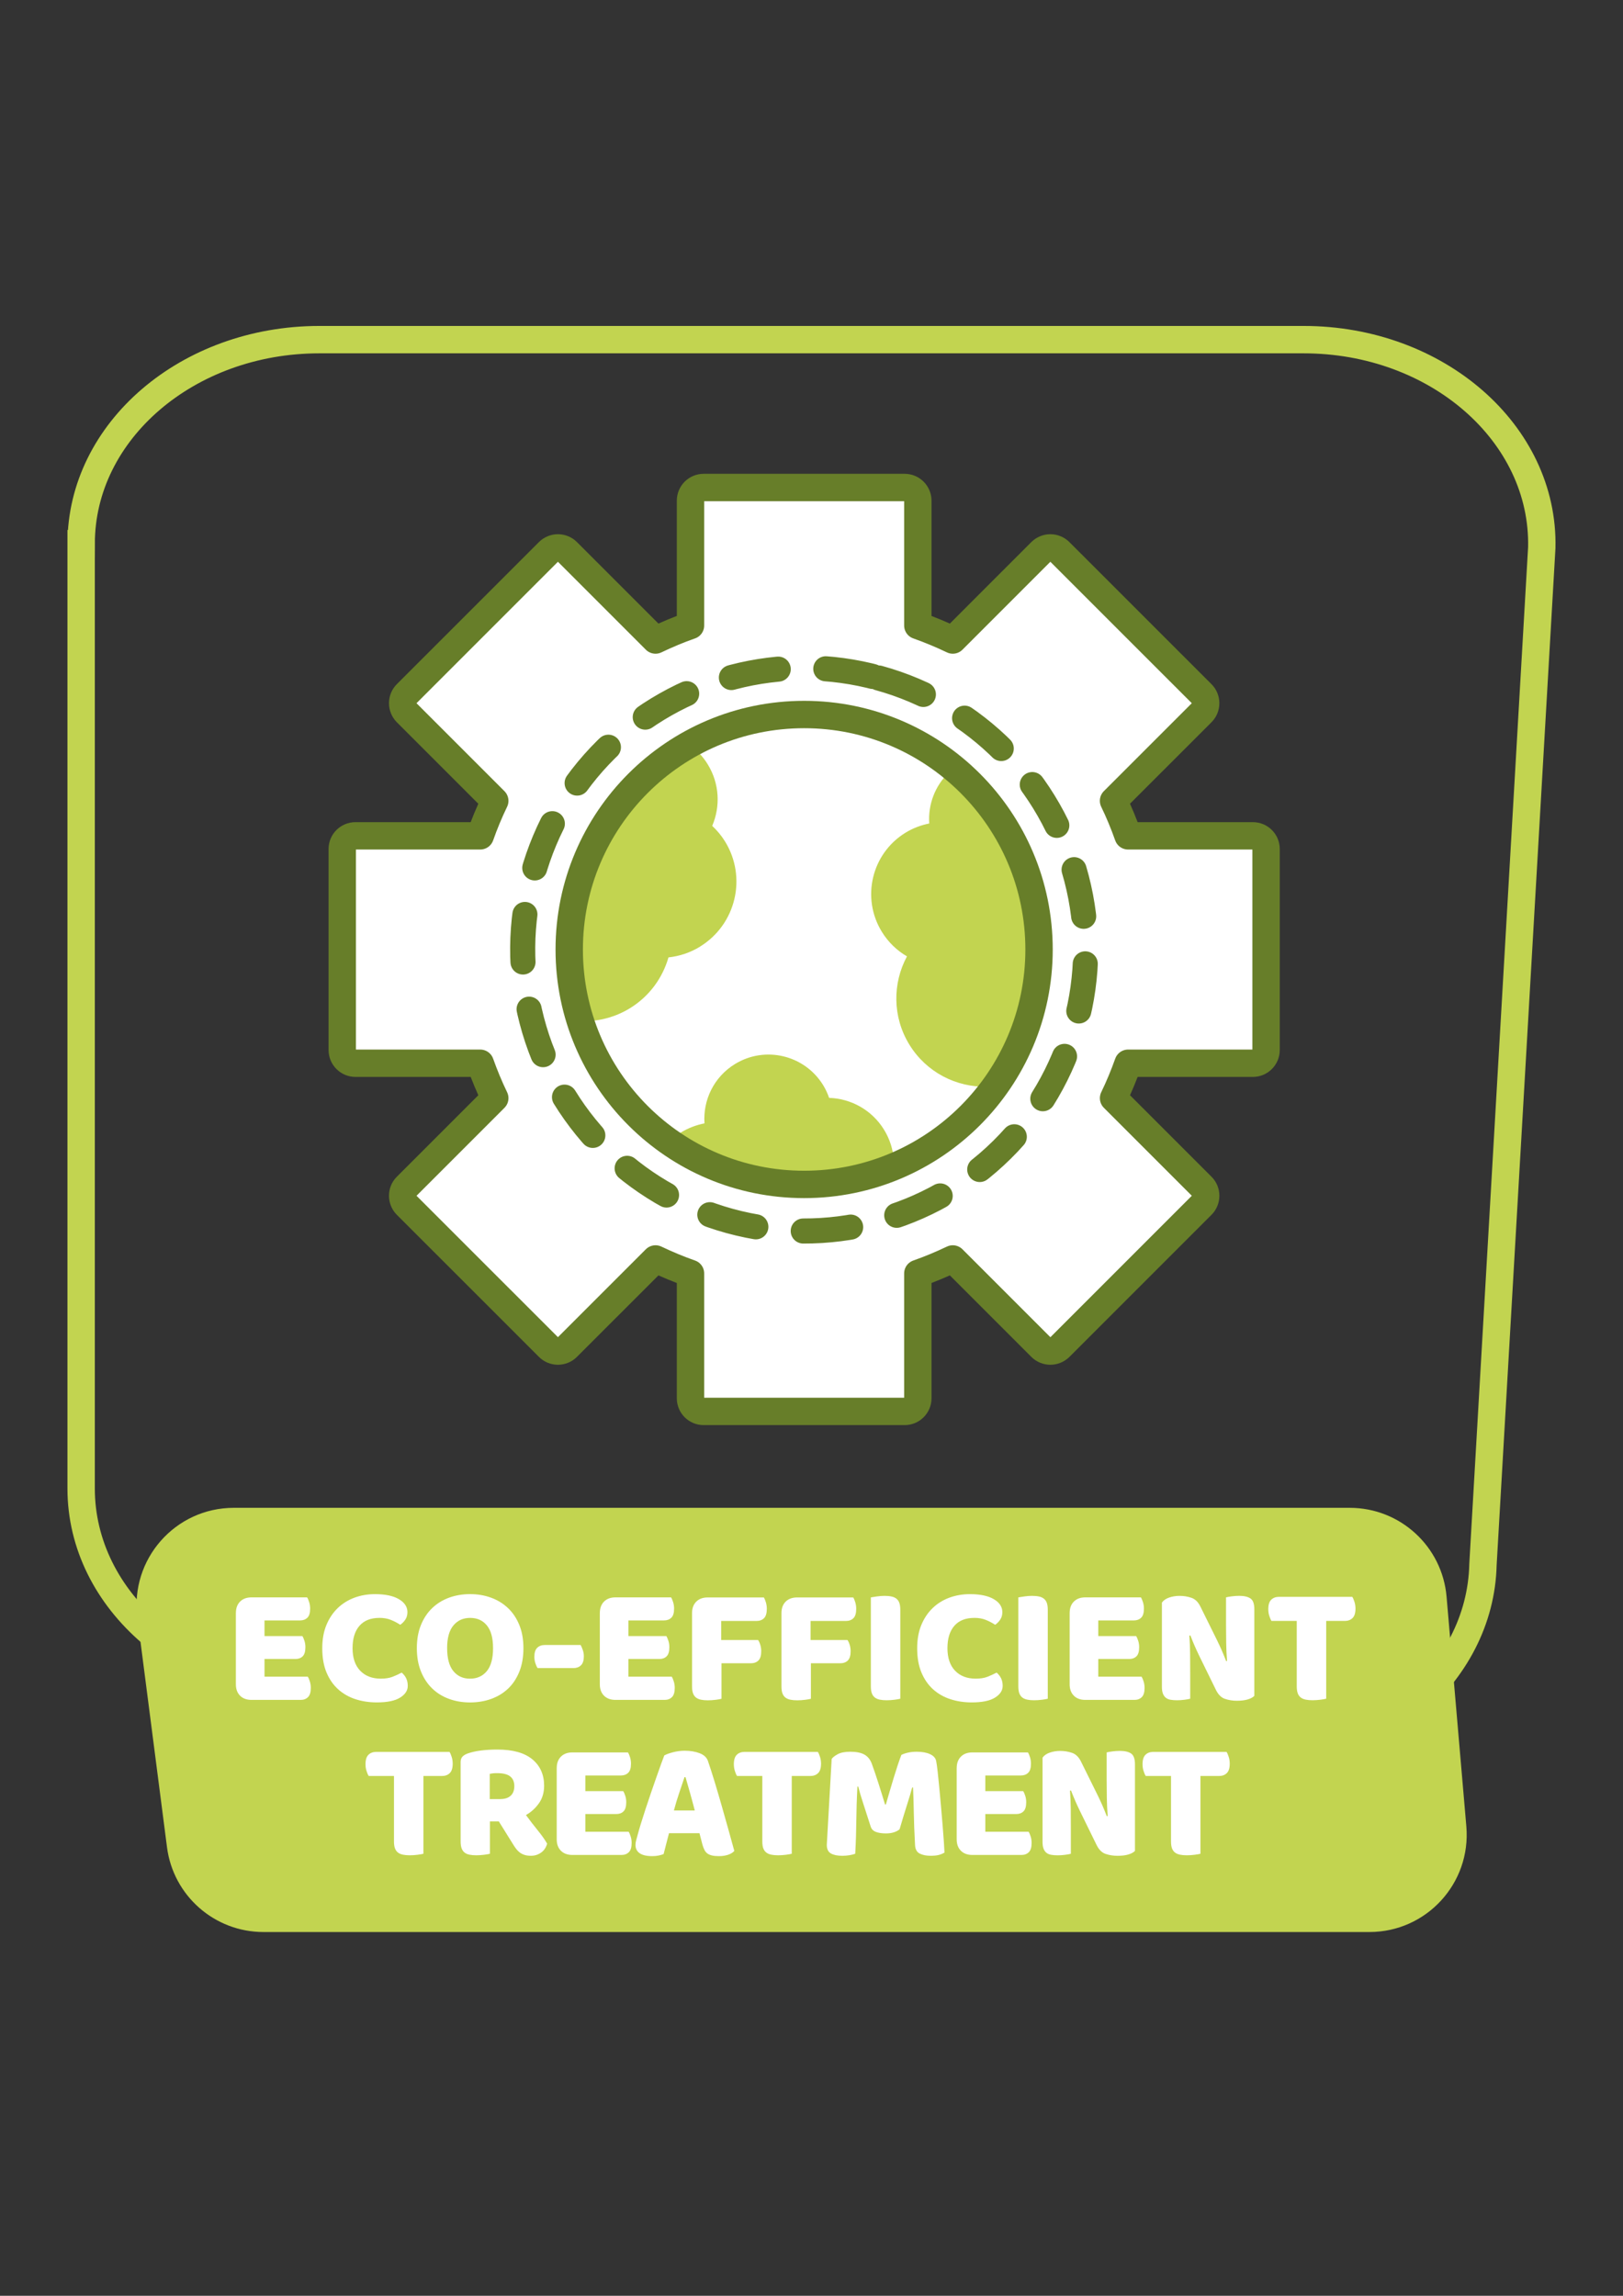
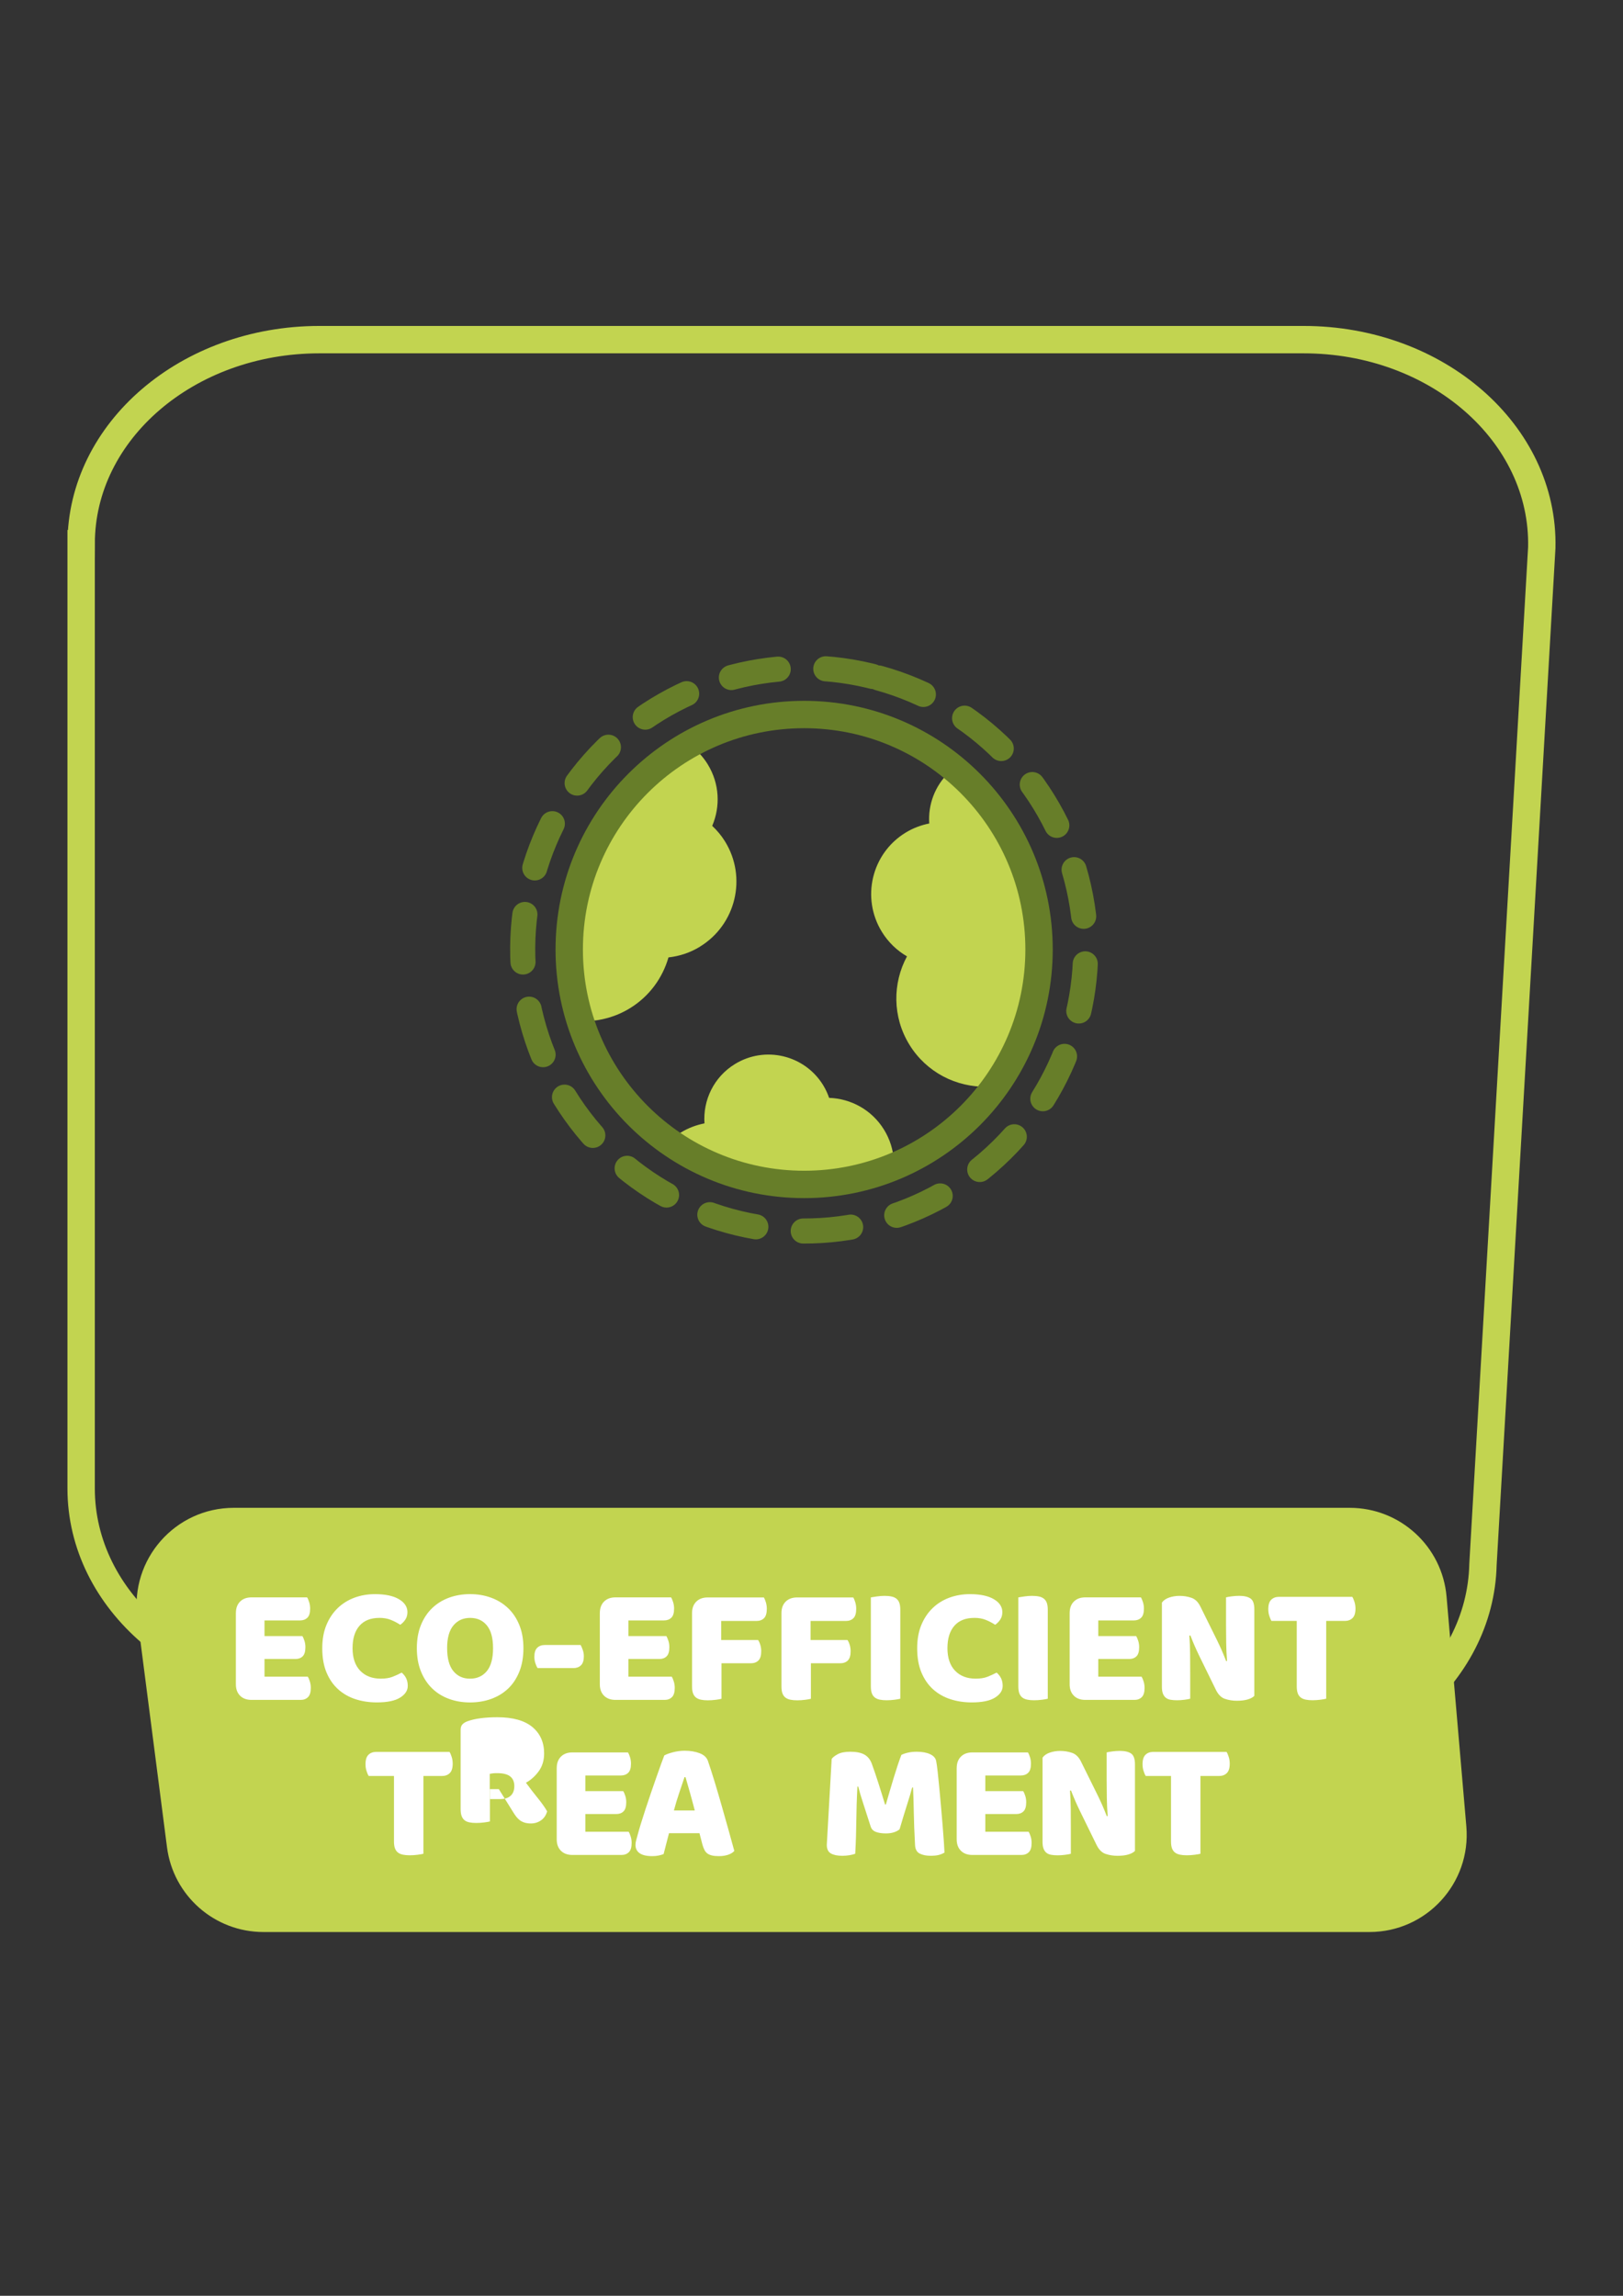
<svg xmlns="http://www.w3.org/2000/svg" id="Livello_1" viewBox="0 0 595.28 841.89">
  <rect x="0" y="0" width="595.28" height="841.89" fill="#333333" stroke="none" />
  <defs>
    <style>.cls-1{fill:#fff;}.cls-2{stroke:#c2d450;}.cls-2,.cls-3,.cls-4,.cls-5,.cls-6{fill:none;}.cls-2,.cls-3,.cls-5{stroke-width:10.04px;}.cls-2,.cls-5{stroke-miterlimit:10;}.cls-7{clip-path:url(#clippath-2);}.cls-8{clip-path:url(#clippath-1);}.cls-3,.cls-5,.cls-6{stroke:#677e29;}.cls-3,.cls-6{stroke-linecap:round;stroke-linejoin:round;}.cls-9{clip-path:url(#clippath);}.cls-10{fill:#c2d450;}.cls-11{clip-path:url(#clippath-3);}.cls-6{stroke-dasharray:0 0 17.47 17.47;stroke-width:9.2px;}</style>
    <clipPath id="clippath">
      <rect class="cls-4" width="595.28" height="841.89" />
    </clipPath>
    <clipPath id="clippath-1">
-       <rect class="cls-4" width="595.28" height="841.89" />
-     </clipPath>
+       </clipPath>
    <clipPath id="clippath-2">
      <path class="cls-4" d="m208.79,348.18c0,47.58,38.58,86.16,86.16,86.16s86.15-38.58,86.15-86.16-38.57-86.16-86.15-86.16-86.16,38.57-86.16,86.16" />
    </clipPath>
    <clipPath id="clippath-3">
      <rect class="cls-4" width="595.28" height="841.89" />
    </clipPath>
  </defs>
  <g class="cls-9">
    <path class="cls-2" d="m29.76,199.37v346.47c0,41.32,39.11,74.82,87.36,74.82l339.45,26.42c47.6,0,86.43-32.63,87.35-73.38l21.57-372.89c.94-41.87-38.44-76.26-87.35-76.26H117.13c-48.25,0-87.36,33.5-87.36,74.82Z" />
    <path class="cls-10" d="m502.29,708.49H96.62c-17.93,0-33.08-13.32-35.37-31.1l-10.87-84.23c-2.75-21.33,13.86-40.23,35.37-40.23h409.29c18.51,0,33.95,14.16,35.53,32.61l7.25,84.23c1.79,20.83-14.63,38.72-35.54,38.72" />
  </g>
  <path class="cls-1" d="m86.52,591.51c0-1.77.51-3.17,1.54-4.2s2.43-1.54,4.2-1.54h20.38c.29.45.54,1.05.77,1.79.23.74.34,1.52.34,2.35,0,1.57-.34,2.68-1.02,3.33-.68.66-1.57.99-2.69.99h-13.03v5.74h13.89c.29.45.54,1.04.77,1.76.23.72.34,1.49.34,2.32,0,1.56-.33,2.68-.99,3.33-.66.66-1.54.99-2.65.99h-11.36v6.48h15.87c.29.45.55,1.05.77,1.79.23.74.34,1.52.34,2.35,0,1.56-.34,2.69-1.02,3.36-.68.68-1.57,1.02-2.69,1.02h-18.03c-1.77,0-3.17-.51-4.2-1.54-1.03-1.03-1.54-2.43-1.54-4.2v-26.12Z" />
  <path class="cls-1" d="m139.13,593.3c-3.17,0-5.6.97-7.29,2.9-1.69,1.94-2.53,4.67-2.53,8.21s.94,6.34,2.81,8.27c1.87,1.94,4.39,2.9,7.56,2.9,1.69,0,3.12-.23,4.29-.68,1.17-.45,2.29-.97,3.36-1.54.7.58,1.24,1.27,1.64,2.07.39.8.59,1.74.59,2.81,0,1.69-.94,3.12-2.81,4.29-1.87,1.17-4.72,1.76-8.55,1.76-2.76,0-5.35-.39-7.78-1.17-2.43-.78-4.55-1.99-6.36-3.61-1.81-1.62-3.24-3.68-4.29-6.17s-1.57-5.46-1.57-8.92c0-3.21.5-6.04,1.51-8.49,1.01-2.45,2.39-4.52,4.14-6.21,1.75-1.69,3.8-2.96,6.14-3.83s4.86-1.3,7.53-1.3c3.79,0,6.72.62,8.8,1.85,2.08,1.23,3.12,2.82,3.12,4.75,0,1.07-.27,2-.8,2.78-.54.78-1.15,1.4-1.85,1.85-1.07-.7-2.21-1.3-3.43-1.79-1.21-.49-2.62-.74-4.23-.74Z" />
  <path class="cls-1" d="m152.89,604.41c0-3.21.5-6.05,1.51-8.52,1.01-2.47,2.39-4.54,4.14-6.21,1.75-1.67,3.81-2.93,6.17-3.8,2.37-.86,4.93-1.3,7.69-1.3s5.32.43,7.69,1.3c2.37.86,4.44,2.13,6.21,3.8,1.77,1.67,3.16,3.74,4.17,6.21,1.01,2.47,1.51,5.31,1.51,8.52s-.49,6.06-1.48,8.55c-.99,2.49-2.36,4.57-4.11,6.24-1.75,1.67-3.82,2.93-6.21,3.8-2.39.86-4.98,1.3-7.78,1.3s-5.39-.44-7.78-1.33c-2.39-.88-4.45-2.17-6.17-3.86-1.73-1.69-3.09-3.77-4.08-6.24-.99-2.47-1.48-5.29-1.48-8.46Zm11.11,0c0,3.75.76,6.54,2.28,8.4,1.52,1.85,3.56,2.78,6.11,2.78s4.65-.93,6.17-2.78c1.52-1.85,2.28-4.65,2.28-8.4s-.75-6.48-2.25-8.33c-1.5-1.85-3.55-2.78-6.14-2.78s-4.6.92-6.14,2.75c-1.54,1.83-2.32,4.62-2.32,8.37Z" />
  <path class="cls-1" d="m197.16,611.7c-.29-.45-.56-1.05-.8-1.79s-.37-1.52-.37-2.35c0-1.52.35-2.62,1.05-3.3.7-.68,1.61-1.02,2.72-1.02h13.21c.25.45.5,1.05.77,1.79.27.74.4,1.52.4,2.35,0,1.52-.35,2.62-1.05,3.3-.7.68-1.61,1.02-2.72,1.02h-13.21Z" />
  <path class="cls-1" d="m220.01,591.51c0-1.77.51-3.17,1.54-4.2s2.43-1.54,4.2-1.54h20.38c.29.45.54,1.05.77,1.79.23.74.34,1.52.34,2.35,0,1.57-.34,2.68-1.02,3.33-.68.66-1.57.99-2.69.99h-13.03v5.74h13.89c.29.45.54,1.04.77,1.76.23.72.34,1.49.34,2.32,0,1.56-.33,2.68-.99,3.33-.66.66-1.54.99-2.65.99h-11.36v6.48h15.87c.29.45.55,1.05.77,1.79.23.74.34,1.52.34,2.35,0,1.56-.34,2.69-1.02,3.36-.68.68-1.57,1.02-2.69,1.02h-18.03c-1.77,0-3.17-.51-4.2-1.54-1.03-1.03-1.54-2.43-1.54-4.2v-26.12Z" />
  <path class="cls-1" d="m280.14,585.77c.29.45.54,1.06.77,1.82.23.76.34,1.55.34,2.38,0,1.61-.34,2.75-1.02,3.43-.68.68-1.6,1.02-2.75,1.02h-12.97v6.98h13.52c.33.45.61,1.05.83,1.79.23.74.34,1.52.34,2.35,0,1.56-.34,2.69-1.02,3.37-.68.68-1.6,1.02-2.75,1.02h-10.8v13.03c-.45.12-1.16.25-2.13.37-.97.12-1.92.19-2.87.19s-1.78-.07-2.5-.22c-.72-.14-1.33-.4-1.82-.77-.49-.37-.86-.88-1.11-1.54-.25-.66-.37-1.52-.37-2.59v-26.86c0-1.77.51-3.17,1.54-4.2s2.43-1.54,4.2-1.54h20.56Z" />
  <path class="cls-1" d="m312.93,585.77c.29.45.54,1.06.77,1.82.23.76.34,1.55.34,2.38,0,1.61-.34,2.75-1.02,3.43s-1.6,1.02-2.75,1.02h-12.97v6.98h13.52c.33.45.61,1.05.83,1.79.23.74.34,1.52.34,2.35,0,1.56-.34,2.69-1.02,3.37s-1.6,1.02-2.75,1.02h-10.8v13.03c-.45.12-1.16.25-2.13.37-.97.12-1.92.19-2.87.19s-1.78-.07-2.5-.22c-.72-.14-1.33-.4-1.82-.77-.49-.37-.86-.88-1.11-1.54-.25-.66-.37-1.52-.37-2.59v-26.86c0-1.77.51-3.17,1.54-4.2s2.43-1.54,4.2-1.54h20.56Z" />
  <path class="cls-1" d="m330.21,622.94c-.45.12-1.16.25-2.13.37-.97.12-1.92.19-2.87.19s-1.78-.07-2.5-.22c-.72-.14-1.33-.4-1.82-.77-.49-.37-.86-.88-1.11-1.54-.25-.66-.37-1.52-.37-2.59v-32.6c.45-.08,1.17-.19,2.16-.34.99-.14,1.93-.22,2.84-.22s1.78.07,2.5.22c.72.14,1.33.4,1.82.77.49.37.87.89,1.11,1.54.25.66.37,1.52.37,2.59v32.6Z" />
  <path class="cls-1" d="m357.32,593.3c-3.17,0-5.6.97-7.29,2.9-1.69,1.94-2.53,4.67-2.53,8.21s.94,6.34,2.81,8.27c1.87,1.94,4.39,2.9,7.56,2.9,1.69,0,3.12-.23,4.29-.68,1.17-.45,2.29-.97,3.37-1.54.7.58,1.24,1.27,1.64,2.07.39.8.59,1.74.59,2.81,0,1.69-.94,3.12-2.81,4.29-1.87,1.17-4.72,1.76-8.55,1.76-2.76,0-5.35-.39-7.78-1.17s-4.55-1.99-6.36-3.61c-1.81-1.62-3.24-3.68-4.29-6.17s-1.57-5.46-1.57-8.92c0-3.21.5-6.04,1.51-8.49,1.01-2.45,2.39-4.52,4.14-6.21,1.75-1.69,3.8-2.96,6.14-3.83,2.35-.86,4.86-1.3,7.53-1.3,3.79,0,6.72.62,8.8,1.85,2.08,1.23,3.12,2.82,3.12,4.75,0,1.07-.27,2-.8,2.78-.54.78-1.15,1.4-1.85,1.85-1.07-.7-2.21-1.3-3.43-1.79-1.21-.49-2.62-.74-4.23-.74Z" />
  <path class="cls-1" d="m384.3,622.94c-.45.12-1.16.25-2.13.37-.97.12-1.92.19-2.87.19s-1.78-.07-2.5-.22c-.72-.14-1.33-.4-1.82-.77-.49-.37-.86-.88-1.11-1.54-.25-.66-.37-1.52-.37-2.59v-32.6c.45-.08,1.17-.19,2.16-.34.99-.14,1.93-.22,2.84-.22s1.78.07,2.5.22c.72.14,1.33.4,1.82.77.49.37.87.89,1.11,1.54.25.66.37,1.52.37,2.59v32.6Z" />
  <path class="cls-1" d="m392.33,591.51c0-1.77.51-3.17,1.54-4.2s2.43-1.54,4.2-1.54h20.38c.29.45.54,1.05.77,1.79.23.74.34,1.52.34,2.35,0,1.57-.34,2.68-1.02,3.33-.68.66-1.57.99-2.69.99h-13.03v5.74h13.89c.29.45.54,1.04.77,1.76.23.72.34,1.49.34,2.32,0,1.56-.33,2.68-.99,3.33s-1.54.99-2.65.99h-11.36v6.48h15.87c.29.45.54,1.05.77,1.79.23.74.34,1.52.34,2.35,0,1.56-.34,2.69-1.02,3.36-.68.68-1.57,1.02-2.69,1.02h-18.03c-1.77,0-3.17-.51-4.2-1.54-1.03-1.03-1.54-2.43-1.54-4.2v-26.12Z" />
  <path class="cls-1" d="m460.06,621.89c-.58.58-1.41,1.02-2.5,1.33-1.09.31-2.4.46-3.92.46s-2.96-.23-4.32-.68c-1.36-.45-2.47-1.54-3.33-3.27l-6.11-12.47c-.62-1.28-1.17-2.48-1.67-3.61s-1.03-2.44-1.61-3.92l-.37.06c.16,2.22.26,4.49.28,6.79.02,2.31.03,4.57.03,6.79v9.57c-.45.12-1.14.25-2.07.37-.93.12-1.84.19-2.75.19s-1.71-.06-2.41-.19c-.7-.12-1.28-.37-1.73-.74-.45-.37-.8-.87-1.05-1.51-.25-.64-.37-1.47-.37-2.5v-30.87c.58-.82,1.46-1.44,2.65-1.85,1.19-.41,2.47-.62,3.83-.62,1.52,0,2.97.24,4.35.71,1.38.47,2.48,1.55,3.3,3.24l6.17,12.47c.62,1.28,1.17,2.48,1.67,3.61.49,1.13,1.03,2.44,1.61,3.92l.31-.06c-.17-2.22-.27-4.45-.31-6.67s-.06-4.45-.06-6.67v-10c.45-.12,1.14-.25,2.07-.37.93-.12,1.84-.19,2.75-.19,1.81,0,3.19.32,4.14.96.95.64,1.42,1.97,1.42,3.98v31.74Z" />
  <path class="cls-1" d="m466.35,594.41c-.29-.45-.56-1.07-.8-1.85-.25-.78-.37-1.61-.37-2.47,0-1.61.36-2.76,1.08-3.46.72-.7,1.66-1.05,2.81-1.05h26.92c.29.45.56,1.07.8,1.85.25.78.37,1.61.37,2.47,0,1.61-.36,2.76-1.08,3.46-.72.7-1.66,1.05-2.81,1.05h-6.85v28.52c-.45.12-1.16.25-2.13.37-.97.12-1.92.19-2.87.19s-1.78-.07-2.5-.22c-.72-.14-1.33-.4-1.82-.77-.49-.37-.86-.88-1.11-1.54-.25-.66-.37-1.52-.37-2.59v-23.96h-9.26Z" />
  <path class="cls-1" d="m135.23,651.27c-.29-.45-.56-1.07-.8-1.85-.25-.78-.37-1.61-.37-2.47,0-1.61.36-2.76,1.08-3.46.72-.7,1.66-1.05,2.81-1.05h26.92c.29.45.56,1.07.8,1.85.25.78.37,1.61.37,2.47,0,1.61-.36,2.76-1.08,3.46-.72.7-1.66,1.05-2.81,1.05h-6.85v28.52c-.45.12-1.16.25-2.13.37-.97.12-1.92.19-2.87.19s-1.78-.07-2.5-.22c-.72-.14-1.33-.4-1.82-.77-.49-.37-.86-.88-1.11-1.54-.25-.66-.37-1.52-.37-2.59v-23.96h-9.26Z" />
-   <path class="cls-1" d="m179.69,667.94v11.85c-.45.12-1.16.25-2.13.37-.97.12-1.92.19-2.87.19s-1.78-.07-2.5-.22c-.72-.14-1.32-.4-1.79-.77-.47-.37-.83-.88-1.08-1.54-.25-.66-.37-1.52-.37-2.59v-29.08c0-.86.24-1.53.71-2.01s1.12-.85,1.94-1.14c1.4-.49,3.03-.85,4.88-1.08,1.85-.23,3.83-.34,5.93-.34,5.68,0,9.96,1.19,12.84,3.58,2.88,2.39,4.32,5.62,4.32,9.69,0,2.55-.66,4.73-1.98,6.54-1.32,1.81-2.88,3.21-4.69,4.2,1.48,2.02,2.94,3.91,4.38,5.68,1.44,1.77,2.57,3.38,3.4,4.82-.41,1.44-1.16,2.54-2.25,3.3-1.09.76-2.32,1.14-3.67,1.14-.91,0-1.69-.1-2.35-.31-.66-.21-1.23-.49-1.73-.86-.49-.37-.95-.82-1.36-1.36-.41-.54-.8-1.11-1.17-1.73l-5.19-8.33h-3.27Zm3.89-8.21c1.56,0,2.8-.4,3.7-1.2.9-.8,1.36-1.99,1.36-3.55s-.5-2.75-1.51-3.55c-1.01-.8-2.6-1.2-4.79-1.2-.62,0-1.11.02-1.48.06-.37.04-.78.1-1.23.19v9.26h3.95Z" />
+   <path class="cls-1" d="m179.69,667.94c-.45.12-1.16.25-2.13.37-.97.12-1.92.19-2.87.19s-1.78-.07-2.5-.22c-.72-.14-1.32-.4-1.79-.77-.47-.37-.83-.88-1.08-1.54-.25-.66-.37-1.52-.37-2.59v-29.08c0-.86.24-1.53.71-2.01s1.12-.85,1.94-1.14c1.4-.49,3.03-.85,4.88-1.08,1.85-.23,3.83-.34,5.93-.34,5.68,0,9.96,1.19,12.84,3.58,2.88,2.39,4.32,5.62,4.32,9.69,0,2.55-.66,4.73-1.98,6.54-1.32,1.81-2.88,3.21-4.69,4.2,1.48,2.02,2.94,3.91,4.38,5.68,1.44,1.77,2.57,3.38,3.4,4.82-.41,1.44-1.16,2.54-2.25,3.3-1.09.76-2.32,1.14-3.67,1.14-.91,0-1.69-.1-2.35-.31-.66-.21-1.23-.49-1.73-.86-.49-.37-.95-.82-1.36-1.36-.41-.54-.8-1.11-1.17-1.73l-5.19-8.33h-3.27Zm3.89-8.21c1.56,0,2.8-.4,3.7-1.2.9-.8,1.36-1.99,1.36-3.55s-.5-2.75-1.51-3.55c-1.01-.8-2.6-1.2-4.79-1.2-.62,0-1.11.02-1.48.06-.37.04-.78.1-1.23.19v9.26h3.95Z" />
  <path class="cls-1" d="m204.2,648.37c0-1.77.51-3.17,1.54-4.2s2.43-1.54,4.2-1.54h20.38c.29.45.54,1.05.77,1.79.23.74.34,1.52.34,2.35,0,1.57-.34,2.68-1.02,3.33-.68.66-1.57.99-2.69.99h-13.03v5.74h13.89c.29.45.54,1.04.77,1.76.23.72.34,1.49.34,2.32,0,1.56-.33,2.68-.99,3.33-.66.66-1.54.99-2.65.99h-11.36v6.48h15.87c.29.45.55,1.05.77,1.79.23.74.34,1.52.34,2.35,0,1.56-.34,2.69-1.02,3.36-.68.68-1.57,1.02-2.69,1.02h-18.03c-1.77,0-3.17-.51-4.2-1.54-1.03-1.03-1.54-2.43-1.54-4.2v-26.12Z" />
  <path class="cls-1" d="m243.65,643.74c.7-.41,1.76-.8,3.18-1.17s2.85-.56,4.29-.56c2.06,0,3.88.3,5.46.9,1.58.6,2.6,1.53,3.06,2.81.74,2.14,1.54,4.63,2.41,7.47.86,2.84,1.73,5.77,2.59,8.8.86,3.03,1.71,6.01,2.53,8.95.82,2.94,1.54,5.55,2.16,7.81-.49.58-1.23,1.04-2.22,1.39-.99.35-2.16.52-3.52.52-.99,0-1.82-.08-2.5-.25-.68-.17-1.23-.41-1.67-.74-.43-.33-.78-.76-1.05-1.3-.27-.53-.5-1.15-.71-1.85l-1.11-4.26h-11.18c-.33,1.23-.66,2.51-.99,3.83-.33,1.32-.66,2.59-.99,3.83-.58.21-1.18.38-1.82.52-.64.14-1.41.22-2.32.22-2.1,0-3.65-.36-4.66-1.08-1.01-.72-1.51-1.72-1.51-3,0-.58.08-1.15.25-1.73.16-.58.35-1.25.56-2.04.29-1.11.69-2.49,1.2-4.14.51-1.65,1.08-3.43,1.7-5.34.62-1.91,1.28-3.88,1.98-5.9.7-2.02,1.36-3.92,1.98-5.71.62-1.79,1.18-3.39,1.7-4.79.51-1.4.92-2.47,1.2-3.21Zm7.41,7.96c-.58,1.73-1.23,3.65-1.94,5.77-.72,2.12-1.37,4.27-1.95,6.45h7.66c-.58-2.22-1.16-4.39-1.76-6.51-.6-2.12-1.14-4.02-1.64-5.71h-.37Z" />
-   <path class="cls-1" d="m270.33,651.27c-.29-.45-.56-1.07-.8-1.85-.25-.78-.37-1.61-.37-2.47,0-1.61.36-2.76,1.08-3.46.72-.7,1.66-1.05,2.81-1.05h26.92c.29.45.55,1.07.8,1.85.25.78.37,1.61.37,2.47,0,1.61-.36,2.76-1.08,3.46-.72.7-1.66,1.05-2.81,1.05h-6.85v28.52c-.45.12-1.16.25-2.13.37-.97.12-1.92.19-2.87.19s-1.78-.07-2.5-.22c-.72-.14-1.33-.4-1.82-.77-.49-.37-.86-.88-1.11-1.54-.25-.66-.37-1.52-.37-2.59v-23.96h-9.26Z" />
  <path class="cls-1" d="m329.91,670.85c-.54.45-1.22.81-2.07,1.08-.84.27-1.82.4-2.93.4-1.48,0-2.71-.19-3.67-.56s-1.59-1.01-1.88-1.91c-1.15-3.62-2.1-6.55-2.84-8.8-.74-2.24-1.32-4.21-1.73-5.9h-.31c-.12,2.43-.22,4.64-.28,6.64-.06,2-.1,3.94-.12,5.83-.02,1.89-.06,3.81-.12,5.74s-.15,4.08-.28,6.42c-.54.21-1.24.38-2.1.53-.86.14-1.73.22-2.59.22-1.81,0-3.22-.29-4.23-.86-1.01-.58-1.51-1.63-1.51-3.15l1.79-31.49c.33-.53,1.05-1.11,2.16-1.73,1.11-.62,2.67-.93,4.69-.93,2.18,0,3.89.34,5.12,1.02,1.23.68,2.14,1.78,2.72,3.3.37.99.77,2.12,1.2,3.4.43,1.28.86,2.59,1.3,3.95s.85,2.71,1.27,4.04c.41,1.34.78,2.54,1.11,3.61h.31c.99-3.46,1.98-6.8,2.96-10.03s1.89-5.94,2.72-8.12c.62-.33,1.41-.61,2.38-.83.97-.23,2.05-.34,3.24-.34,2.02,0,3.66.3,4.94.9,1.28.6,2.02,1.45,2.22,2.56.16.82.34,2.09.53,3.8.18,1.71.38,3.63.59,5.77.21,2.14.41,4.4.62,6.79.21,2.39.4,4.68.59,6.88s.34,4.22.46,6.05c.12,1.83.21,3.24.25,4.23-.7.41-1.43.71-2.19.89-.76.19-1.74.28-2.93.28-1.57,0-2.88-.27-3.95-.8s-1.65-1.58-1.73-3.15c-.25-4.49-.4-8.52-.46-12.1s-.15-6.59-.28-9.01h-.31c-.41,1.61-1.01,3.62-1.79,6.05-.78,2.43-1.73,5.54-2.84,9.32Z" />
  <path class="cls-1" d="m350.9,648.37c0-1.77.51-3.17,1.54-4.2s2.43-1.54,4.2-1.54h20.38c.29.45.54,1.05.77,1.79.23.74.34,1.52.34,2.35,0,1.57-.34,2.68-1.02,3.33-.68.66-1.57.99-2.69.99h-13.03v5.74h13.89c.29.45.54,1.04.77,1.76.23.72.34,1.49.34,2.32,0,1.56-.33,2.68-.99,3.33s-1.54.99-2.65.99h-11.36v6.48h15.87c.29.45.54,1.05.77,1.79.23.74.34,1.52.34,2.35,0,1.56-.34,2.69-1.02,3.36-.68.68-1.57,1.02-2.69,1.02h-18.03c-1.77,0-3.17-.51-4.2-1.54-1.03-1.03-1.54-2.43-1.54-4.2v-26.12Z" />
  <path class="cls-1" d="m416.28,678.75c-.58.58-1.41,1.02-2.5,1.33-1.09.31-2.4.46-3.92.46s-2.96-.23-4.32-.68c-1.36-.45-2.47-1.54-3.33-3.27l-6.11-12.47c-.62-1.28-1.17-2.48-1.67-3.61s-1.03-2.44-1.61-3.92l-.37.06c.16,2.22.26,4.49.28,6.79.02,2.31.03,4.57.03,6.79v9.57c-.45.12-1.14.25-2.07.37-.93.12-1.84.19-2.75.19s-1.71-.06-2.41-.19c-.7-.12-1.28-.37-1.73-.74-.45-.37-.8-.87-1.05-1.51-.25-.64-.37-1.47-.37-2.5v-30.87c.58-.82,1.46-1.44,2.65-1.85,1.19-.41,2.47-.62,3.83-.62,1.52,0,2.97.24,4.35.71,1.38.47,2.48,1.55,3.3,3.24l6.17,12.47c.62,1.28,1.17,2.48,1.67,3.61.49,1.13,1.03,2.44,1.61,3.92l.31-.06c-.17-2.22-.27-4.45-.31-6.67s-.06-4.45-.06-6.67v-10c.45-.12,1.14-.25,2.07-.37.93-.12,1.84-.19,2.75-.19,1.81,0,3.19.32,4.14.96.95.64,1.42,1.97,1.42,3.98v31.74Z" />
  <path class="cls-1" d="m420.23,651.27c-.29-.45-.56-1.07-.8-1.85-.25-.78-.37-1.61-.37-2.47,0-1.61.36-2.76,1.08-3.46.72-.7,1.66-1.05,2.81-1.05h26.92c.29.45.56,1.07.8,1.85.25.78.37,1.61.37,2.47,0,1.61-.36,2.76-1.08,3.46-.72.7-1.66,1.05-2.81,1.05h-6.85v28.52c-.45.12-1.16.25-2.13.37-.97.12-1.92.19-2.87.19s-1.78-.07-2.5-.22c-.72-.14-1.33-.4-1.82-.77-.49-.37-.86-.88-1.11-1.54-.25-.66-.37-1.52-.37-2.59v-23.96h-9.26Z" />
  <g class="cls-8">
    <path class="cls-1" d="m459.51,306.51h-45.75c-1.54-4.36-3.31-8.65-5.34-12.84l32.38-32.37c.91-.91,1.41-2.13,1.41-3.43s-.5-2.51-1.41-3.42l-52.14-52.13c-.89-.88-2.13-1.4-3.41-1.4s-2.51.52-3.42,1.4l-32.37,32.38c-4.2-2.01-8.49-3.79-12.82-5.32v-45.76c0-2.68-2.17-4.85-4.84-4.85h-73.7c-2.69,0-4.84,2.17-4.84,4.85v45.76c-4.34,1.51-8.62,3.31-12.83,5.32l-32.38-32.38c-.88-.88-2.13-1.4-3.42-1.4s-2.5.52-3.4,1.4l-52.14,52.13c-.9.91-1.4,2.15-1.4,3.42s.51,2.52,1.4,3.43l32.38,32.38c-2.02,4.18-3.8,8.46-5.33,12.83h-45.76c-2.67,0-4.85,2.15-4.85,4.83v73.7c0,2.68,2.18,4.86,4.85,4.86h45.76c1.53,4.32,3.31,8.61,5.33,12.8l-32.38,32.38c-.9.89-1.4,2.13-1.4,3.42s.51,2.51,1.4,3.42l52.14,52.12c.9.91,2.14,1.41,3.4,1.41s2.54-.51,3.42-1.41l32.38-32.37c4.2,2,8.49,3.79,12.83,5.31v45.77c0,2.68,2.15,4.83,4.84,4.83h73.7c2.67,0,4.84-2.15,4.84-4.83v-45.77c4.33-1.52,8.62-3.31,12.82-5.31l32.37,32.37c.91.91,2.15,1.41,3.42,1.41s2.52-.51,3.44-1.41l52.12-52.12c.91-.91,1.41-2.13,1.41-3.42s-.5-2.53-1.41-3.42l-32.38-32.38c2.03-4.19,3.8-8.48,5.34-12.8h45.75c2.68,0,4.85-2.18,4.85-4.86v-73.7c0-2.67-2.17-4.83-4.85-4.83" />
    <path class="cls-3" d="m459.51,306.51h-45.75c-1.54-4.36-3.31-8.65-5.34-12.84l32.38-32.37c.91-.91,1.41-2.13,1.41-3.43s-.5-2.51-1.41-3.42l-52.14-52.13c-.89-.88-2.13-1.4-3.41-1.4s-2.51.52-3.42,1.4l-32.37,32.38c-4.2-2.01-8.49-3.79-12.82-5.32v-45.76c0-2.68-2.17-4.85-4.84-4.85h-73.7c-2.69,0-4.84,2.17-4.84,4.85v45.76c-4.34,1.51-8.62,3.31-12.83,5.32l-32.38-32.38c-.88-.88-2.13-1.4-3.42-1.4s-2.5.52-3.4,1.4l-52.14,52.13c-.9.91-1.4,2.15-1.4,3.42s.51,2.52,1.4,3.43l32.38,32.38c-2.02,4.18-3.8,8.46-5.33,12.83h-45.76c-2.67,0-4.85,2.15-4.85,4.83v73.7c0,2.68,2.18,4.86,4.85,4.86h45.76c1.53,4.32,3.31,8.61,5.33,12.8l-32.38,32.38c-.9.89-1.4,2.13-1.4,3.42s.51,2.51,1.4,3.42l52.14,52.12c.9.91,2.14,1.41,3.4,1.41s2.54-.51,3.42-1.41l32.38-32.37c4.2,2,8.49,3.79,12.83,5.31v45.77c0,2.68,2.15,4.83,4.84,4.83h73.7c2.67,0,4.84-2.15,4.84-4.83v-45.77c4.33-1.52,8.62-3.31,12.82-5.31l32.37,32.37c.91.91,2.15,1.41,3.42,1.41s2.52-.51,3.44-1.41l52.12-52.12c.91-.91,1.41-2.13,1.41-3.42s-.5-2.53-1.41-3.42l-32.38-32.38c2.03-4.19,3.8-8.48,5.34-12.8h45.75c2.68,0,4.85-2.18,4.85-4.86v-73.7c0-2.67-2.17-4.83-4.85-4.83Z" />
    <path class="cls-1" d="m381.1,348.18c0,47.58-38.57,86.16-86.16,86.16s-86.16-38.58-86.16-86.16,38.58-86.16,86.16-86.16,86.16,38.57,86.16,86.16" />
  </g>
  <g class="cls-7">
    <path class="cls-10" d="m256.78,347.11c13.16-8.1,17.27-25.34,9.17-38.5-1.34-2.18-2.95-4.09-4.73-5.75,3.04-7.1,2.71-15.5-1.64-22.57-1.43-2.33-3.19-4.33-5.18-5.98-1.28.7-2.55,1.43-3.81,2.21-33.87,20.83-47.76,61.79-35.79,97.97,5.57-.12,11.18-1.65,16.26-4.77,7.16-4.4,11.97-11.15,14.12-18.63,3.99-.44,7.95-1.71,11.6-3.96" />
    <path class="cls-10" d="m362.02,398.5c20.04-26.81,22.89-64.2,4.28-94.44-5.01-8.14-11.19-15.1-18.18-20.86-5.19,4.91-7.78,11.85-7.29,18.78-3.01.59-5.96,1.69-8.73,3.39-12.43,7.64-16.3,23.92-8.65,36.35,2.37,3.85,5.56,6.87,9.21,8.99-5.31,9.85-5.39,22.18.89,32.39,6.28,10.21,17.3,15.68,28.47,15.4" />
    <path class="cls-10" d="m327.83,425.42c-.27-3.83-1.43-7.64-3.58-11.14-4.49-7.3-12.18-11.42-20.15-11.68-.55-1.6-1.27-3.16-2.19-4.67-6.81-11.07-21.31-14.53-32.39-7.71-7.73,4.76-11.73,13.26-11.13,21.73-3.01.6-5.96,1.69-8.73,3.39-.99.61-1.9,1.29-2.78,2,23.37,16.12,54,19.69,80.96,8.08" />
  </g>
  <g class="cls-11">
    <path class="cls-5" d="m381.1,348.18c0,47.58-38.57,86.16-86.16,86.16s-86.16-38.58-86.16-86.16,38.58-86.16,86.16-86.16,86.16,38.57,86.16,86.16Z" />
    <circle class="cls-6" cx="294.95" cy="348.18" r="103.24" transform="translate(-118.92 540.37) rotate(-74.64)" />
  </g>
</svg>